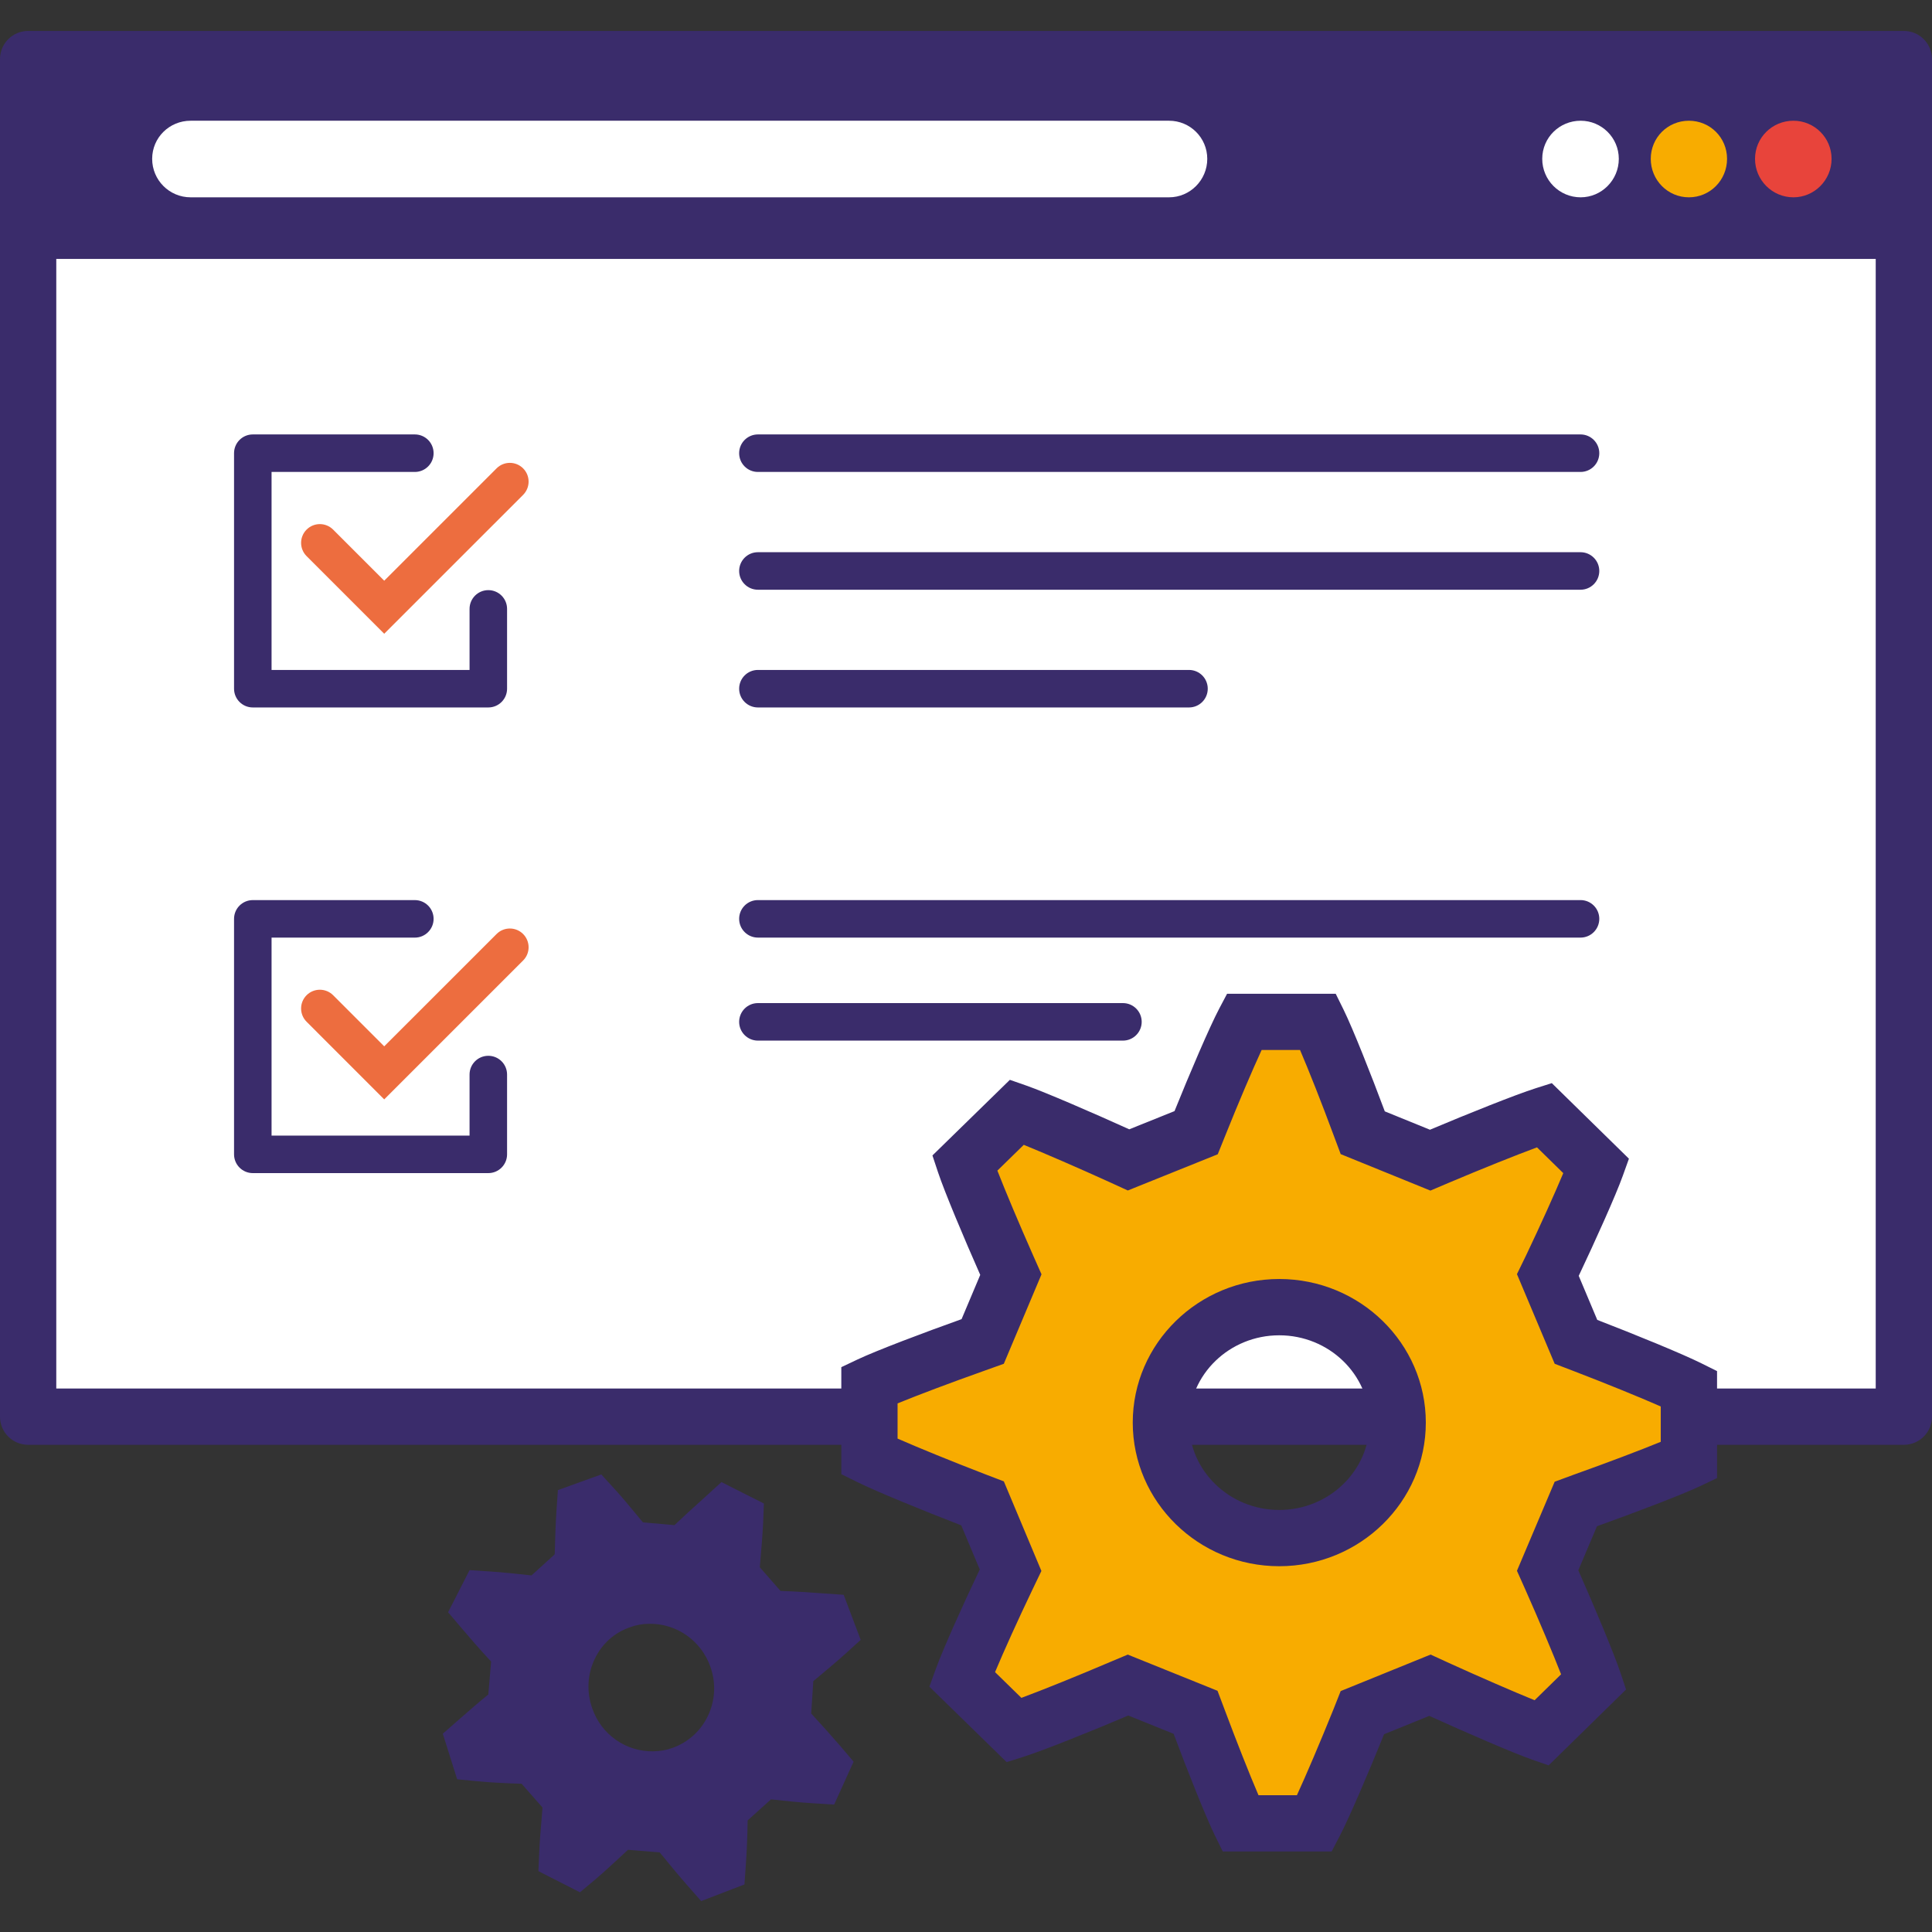
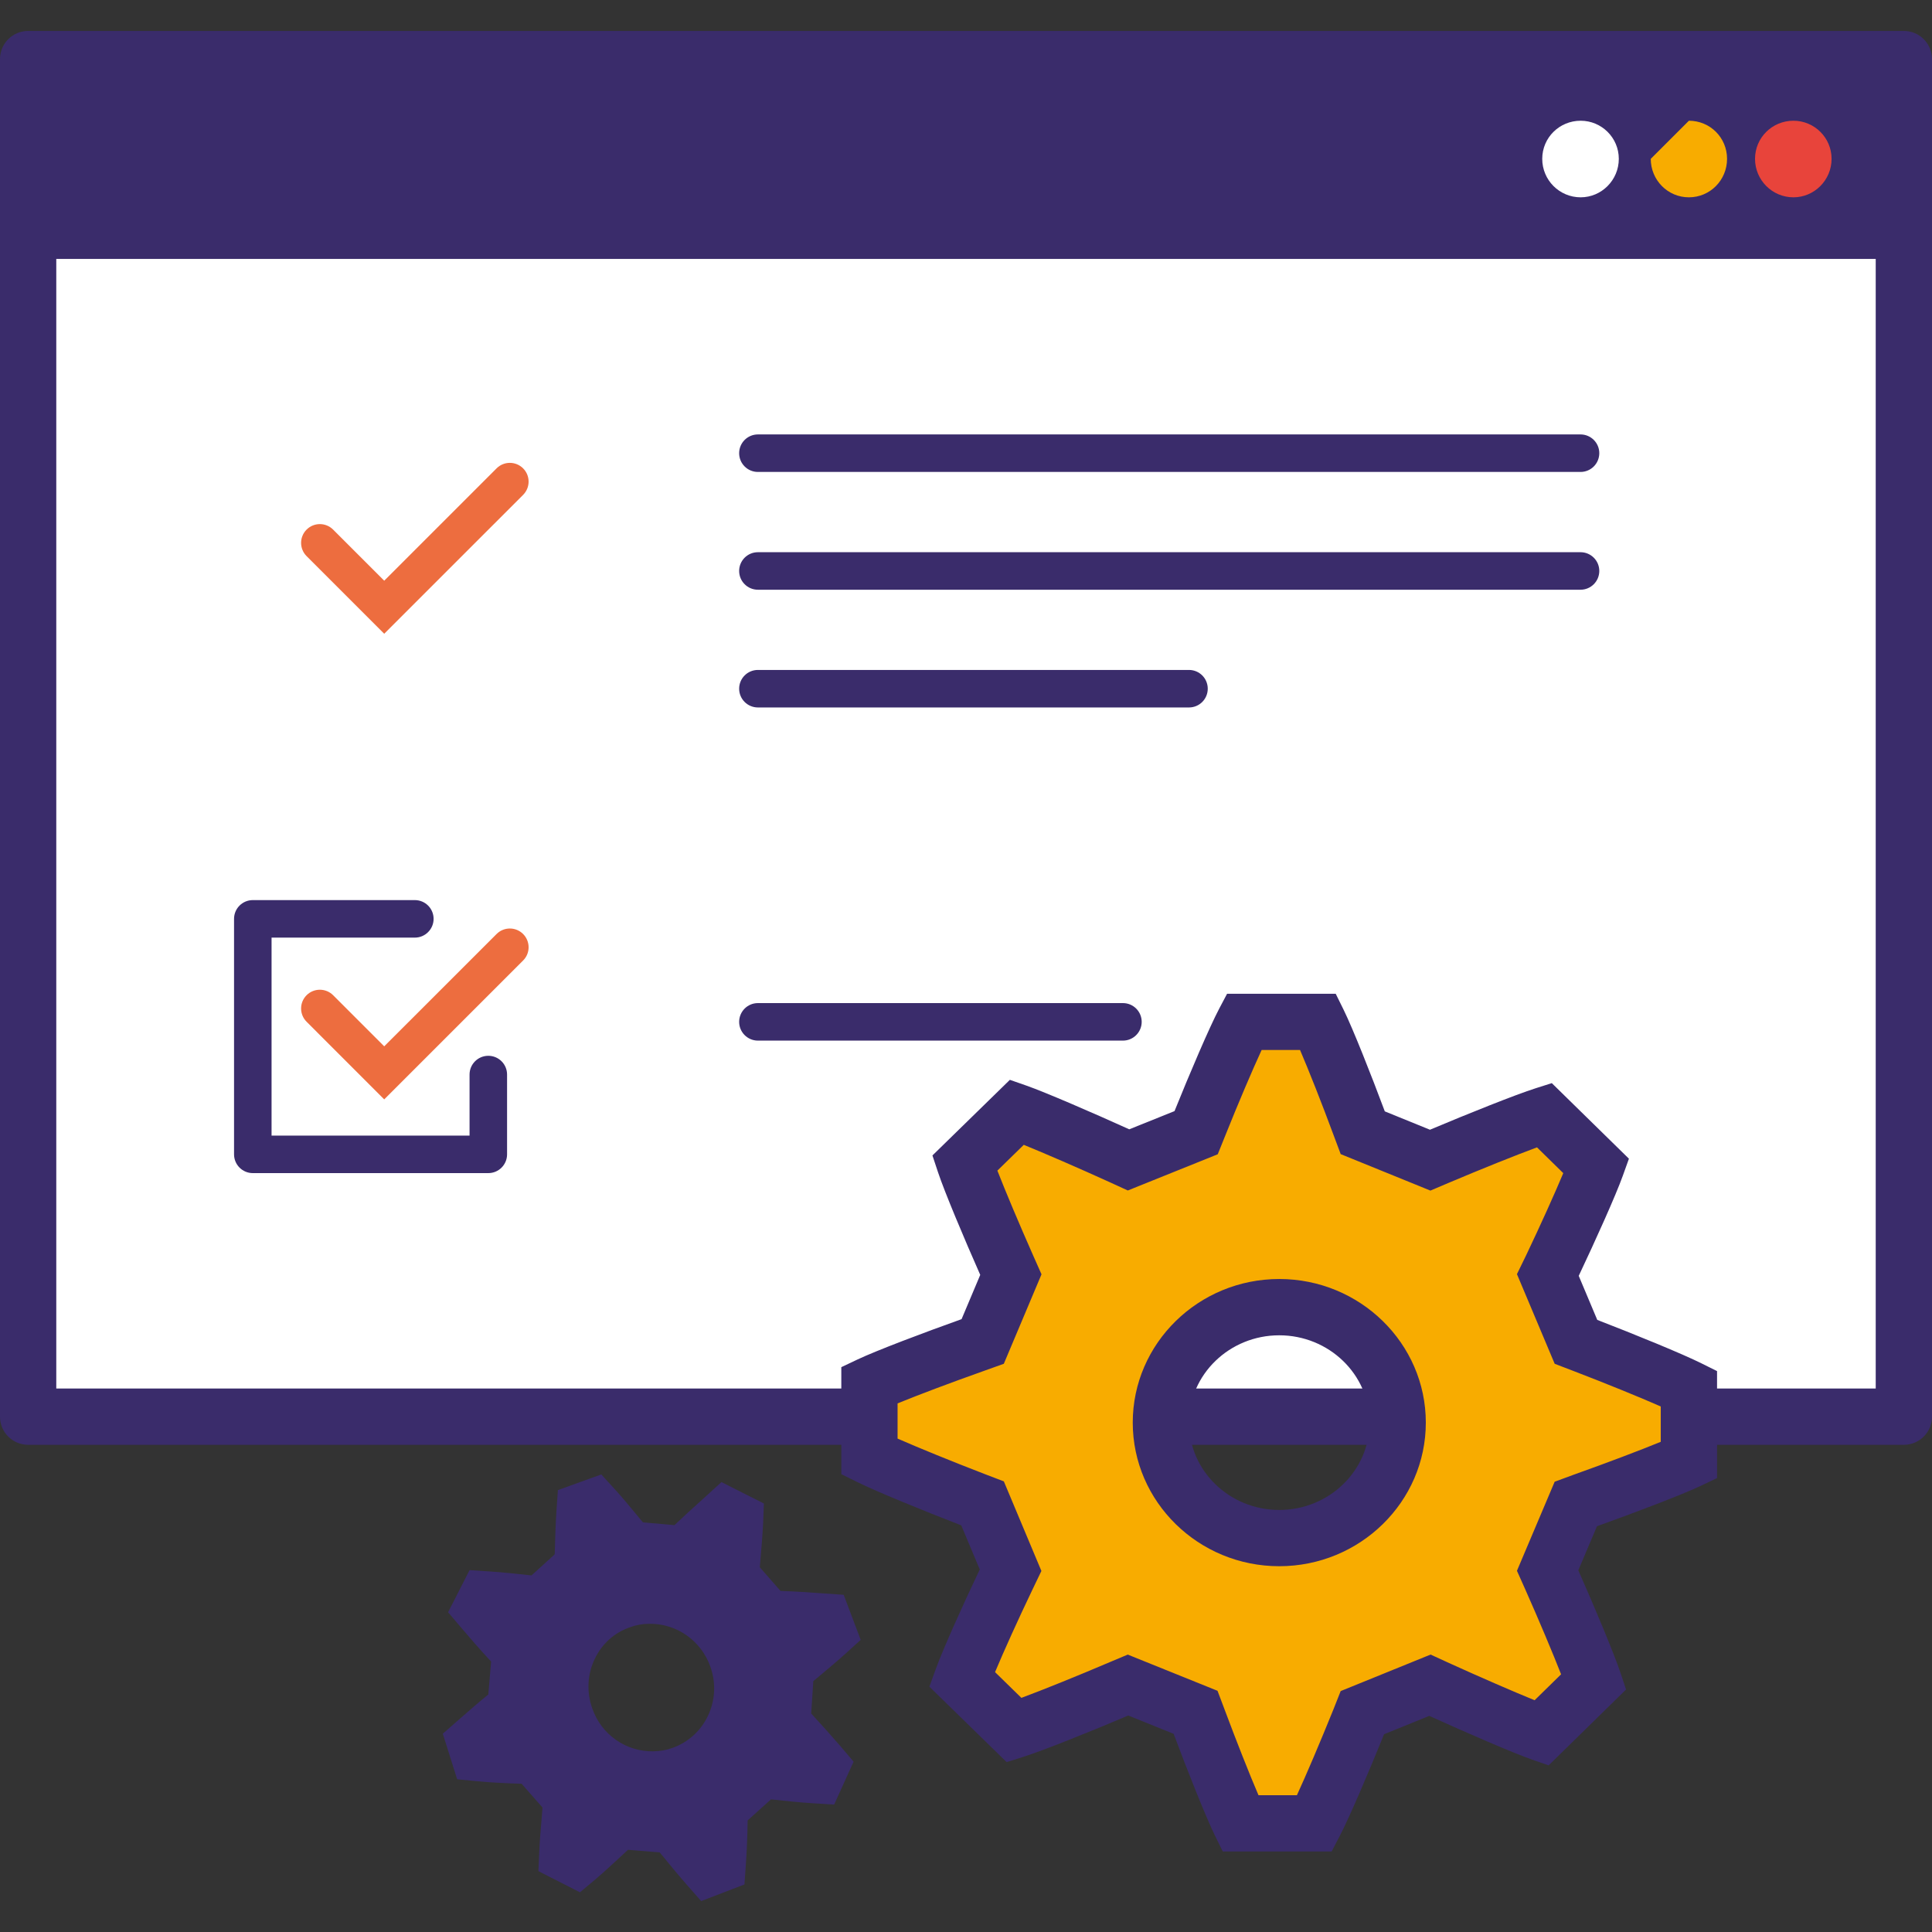
<svg xmlns="http://www.w3.org/2000/svg" version="1.1" id="Layer_1" x="0px" y="0px" width="100px" height="100px" viewBox="0 0 100 100" enable-background="new 0 0 100 100" xml:space="preserve">
  <rect x="0" y="0" width="100" height="100" fill="#333333" stroke="none" />
  <g>
    <g>
      <g>
        <rect x="1.457" y="3.058" fill="#FFFFFF" width="97.087" height="70.27" />
        <path fill="#3A2C6B" d="M98.544,74.783H1.457C0.652,74.783,0,74.131,0,73.327V3.058c0-0.805,0.652-1.456,1.457-1.456h97.087     c0.804,0,1.456,0.651,1.456,1.456v70.27C100,74.131,99.348,74.783,98.544,74.783z M2.913,71.87h94.174V4.514H2.913V71.87z" />
      </g>
      <rect x="1.457" y="3.058" fill="#3A2C6B" width="97.087" height="10.344" />
      <path fill="#E8443B" d="M92.828,6.249c1.083,0,1.974,0.876,1.974,1.973c0,1.1-0.891,1.991-1.974,1.991    c-1.098,0-1.988-0.892-1.988-1.991C90.84,7.125,91.73,6.249,92.828,6.249z" />
-       <path fill="#F8AC00" d="M87.417,6.249c1.099,0,1.975,0.876,1.975,1.973c0,1.1-0.876,1.991-1.975,1.991    c-1.096,0-1.974-0.892-1.974-1.991C85.443,7.125,86.321,6.249,87.417,6.249z" />
+       <path fill="#F8AC00" d="M87.417,6.249c1.099,0,1.975,0.876,1.975,1.973c0,1.1-0.876,1.991-1.975,1.991    c-1.096,0-1.974-0.892-1.974-1.991z" />
      <path fill="#FFFFFF" d="M81.815,6.249c1.082,0,1.974,0.876,1.974,1.973c0,1.1-0.892,1.991-1.974,1.991    c-1.1,0-1.989-0.892-1.989-1.991C79.826,7.125,80.716,6.249,81.815,6.249z" />
-       <path fill="#FFFFFF" d="M60.513,6.249c-0.003,0-0.005,0-0.009,0l0,0H9.866c-1.099,0-1.99,0.876-1.99,1.973    c0,1.1,0.891,1.991,1.99,1.991h50.638v-0.001c0.004,0,0.006,0.001,0.009,0.001c1.084,0,1.975-0.892,1.975-1.991    C62.487,7.125,61.597,6.249,60.513,6.249z" />
    </g>
    <g>
      <g>
        <path fill="#F8AC00" d="M50.858,77.814l1.45,3.46l-0.19,0.399c-0.941,1.96-1.979,4.288-2.324,5.24l2.704,2.641     c0.961-0.302,3.427-1.289,5.51-2.177l0.379-0.16l3.498,1.413l0.154,0.408c0.764,2.054,1.719,4.44,2.158,5.338h3.845     c0.464-0.886,1.487-3.276,2.322-5.344l0.153-0.388l3.494-1.418l0.387,0.177c2.067,0.94,4.51,1.993,5.383,2.296l2.712-2.656     c-0.319-0.956-1.316-3.344-2.213-5.362l-0.175-0.393l1.46-3.445l0.406-0.149c2.095-0.748,4.526-1.674,5.445-2.111v-3.715     c-0.912-0.454-3.346-1.456-5.453-2.267l-0.392-0.149l-1.455-3.458l0.194-0.399c0.933-1.96,1.977-4.289,2.316-5.237l-2.7-2.645     c-0.96,0.306-3.431,1.289-5.521,2.175l-0.379,0.161l-3.49-1.419l-0.15-0.403c-0.763-2.055-1.712-4.438-2.154-5.334h-3.841     c-0.468,0.885-1.494,3.279-2.32,5.342l-0.158,0.393l-3.498,1.409l-0.385-0.177c-2.066-0.94-4.513-1.99-5.386-2.296l-2.711,2.646     c0.319,0.962,1.32,3.349,2.217,5.372l0.173,0.392l-1.458,3.462l-0.411,0.146c-2.094,0.744-4.529,1.667-5.451,2.103v3.713     c0.914,0.453,3.352,1.453,5.463,2.268L50.858,77.814z M66.213,79.61c-3.379,0-6.126-2.686-6.126-5.977     c0-3.297,2.747-5.975,6.126-5.975c3.384,0,6.13,2.678,6.13,5.975C72.343,76.925,69.597,79.61,66.213,79.61" />
        <path fill="#3A2C6B" d="M68.925,95.833h-5.636l-0.4-0.816c-0.479-0.979-1.425-3.354-2.142-5.275l-2.348-0.947     c-1.974,0.838-4.441,1.829-5.466,2.15l-0.83,0.261l-3.998-3.904l0.319-0.882c0.381-1.056,1.442-3.412,2.288-5.184l-0.958-2.283     c-1.936-0.75-4.389-1.749-5.399-2.25l-0.809-0.401v-5.538l0.834-0.395c0.993-0.47,3.448-1.396,5.391-2.09l0.966-2.291     c-0.831-1.878-1.844-4.286-2.187-5.317l-0.287-0.865l4.008-3.914l0.853,0.298c0.962,0.337,3.42,1.398,5.326,2.263l2.343-0.942     c0.786-1.952,1.811-4.351,2.31-5.297l0.41-0.776h5.624l0.401,0.812c0.49,0.996,1.436,3.388,2.139,5.274l2.338,0.951     c1.979-0.835,4.442-1.82,5.472-2.147l0.834-0.265l3.992,3.911l-0.315,0.878c-0.369,1.034-1.425,3.371-2.283,5.186l0.959,2.28     c1.973,0.762,4.407,1.757,5.393,2.249l0.807,0.401v5.537l-0.83,0.396c-0.983,0.468-3.375,1.376-5.384,2.097l-0.967,2.28     c0.843,1.906,1.842,4.288,2.183,5.307l0.289,0.865l-4.008,3.925l-0.853-0.296c-0.945-0.329-3.357-1.371-5.325-2.265l-2.339,0.949     c-0.777,1.922-1.805,4.331-2.307,5.29L68.925,95.833z M65.139,92.92h1.989c0.479-1.042,1.193-2.718,1.886-4.432l0.379-0.958     l4.654-1.89l0.959,0.44c1.642,0.746,3.353,1.488,4.425,1.924l1.37-1.342c-0.424-1.086-1.132-2.769-1.852-4.391l-0.432-0.967     l1.952-4.61l0.998-0.368c1.738-0.62,3.431-1.262,4.493-1.698v-1.83c-1.088-0.478-2.823-1.186-4.52-1.837l-0.97-0.372l-1.953-4.64     l0.483-0.992c0.743-1.561,1.473-3.18,1.915-4.236l-1.361-1.334c-1.11,0.411-2.872,1.117-4.582,1.841l-0.934,0.397l-4.644-1.888     l-0.374-1.001c-0.612-1.653-1.277-3.331-1.73-4.389h-1.988c-0.486,1.053-1.21,2.751-1.881,4.428l-0.391,0.97l-4.655,1.874     l-0.954-0.437c-1.603-0.729-3.342-1.483-4.431-1.926l-1.366,1.335c0.418,1.069,1.116,2.73,1.855,4.4l0.429,0.967l-1.951,4.631     l-1.015,0.363c-1.725,0.612-3.416,1.25-4.484,1.687v1.822c1.084,0.477,2.822,1.185,4.531,1.844l0.969,0.37l1.944,4.637     l-0.473,0.987c-0.724,1.511-1.469,3.158-1.926,4.249l1.364,1.333c1.104-0.41,2.859-1.117,4.565-1.845l0.94-0.395l4.646,1.874     l0.38,1.006C64.003,90.141,64.678,91.845,65.139,92.92z M66.213,81.067c-4.181,0-7.582-3.335-7.582-7.434     c0-4.098,3.401-7.432,7.582-7.432c4.183,0,7.587,3.334,7.587,7.432C73.8,77.732,70.396,81.067,66.213,81.067z M66.213,69.115     c-2.575,0-4.67,2.026-4.67,4.519s2.095,4.521,4.67,4.521c2.576,0,4.674-2.028,4.674-4.521S68.789,69.115,66.213,69.115z" />
      </g>
      <path fill="#3A2C6B" d="M35.57,97.579c-0.417-0.476-0.96-1.126-1.425-1.701l-1.643-0.131l-0.22,0.205    c-0.492,0.457-1.038,0.964-1.47,1.328l-0.794,0.665l-2.15-1.095l0.044-1.005c0.018-0.471,0.065-1.062,0.116-1.638l0.052-0.649    l-1.082-1.232l-0.059-0.001c-0.742-0.024-1.608-0.065-2.248-0.129l-1.028-0.101l-0.744-2.358l0.904-0.793    c0.439-0.386,0.992-0.866,1.452-1.237l0.145-1.706l-0.024-0.026c-0.528-0.563-1.107-1.234-1.527-1.729l-0.676-0.796l1.111-2.18    l1.026,0.067c0.684,0.043,1.543,0.136,2.094,0.197l0.089,0.007l1.2-1.091l0.001-0.055c0.02-0.748,0.047-1.627,0.092-2.249    l0.071-1.019l2.246-0.81l0.705,0.771c0.301,0.326,0.654,0.751,1.007,1.176l0.443,0.533l1.633,0.143l0.037-0.034    c0.398-0.381,0.851-0.792,1.245-1.146l1.15-1.047l2.196,1.108l-0.04,1.008c-0.027,0.608-0.097,1.438-0.164,2.207l-0.005,0.087    l1.069,1.222l0.07,0.004c0.728,0.024,1.586,0.08,2.202,0.128l0.998,0.07l0.881,2.332l-0.788,0.716    c-0.389,0.354-0.91,0.788-1.4,1.2l-0.265,0.22l-0.109,1.676l0.027,0.029c0.523,0.566,1.102,1.218,1.524,1.705l0.643,0.76    l-1.007,2.22l-1.079-0.067c-0.683-0.041-1.524-0.131-2.117-0.196l-0.073-0.007l-1.207,1.089l-0.002,0.047    c-0.008,0.758-0.047,1.624-0.094,2.274l-0.07,0.994l-2.24,0.86L35.57,97.579z M32.607,84.227c-0.8,0.274-1.448,0.854-1.818,1.628    c-0.389,0.804-0.437,1.718-0.131,2.578c0.465,1.344,1.732,2.235,3.147,2.215c0.375-0.007,0.693-0.062,1.002-0.177    c0.81-0.288,1.462-0.874,1.835-1.659c0.381-0.8,0.427-1.701,0.125-2.547c-0.476-1.348-1.749-2.239-3.166-2.218    C33.244,84.051,32.923,84.108,32.607,84.227z" />
    </g>
    <g>
      <path fill="#ED6D3F" d="M19.887,32.803l-4.018-4.018c-0.379-0.379-0.379-0.994,0-1.373c0.379-0.379,0.994-0.379,1.373,0    l2.645,2.645l5.816-5.815c0.379-0.379,0.994-0.379,1.373,0c0.379,0.379,0.379,0.993,0,1.373L19.887,32.803z" />
-       <path fill="#3A2C6B" d="M25.275,36.618h-12.19c-0.536,0-0.971-0.435-0.971-0.971v-12.19c0-0.536,0.435-0.971,0.971-0.971h8.387    c0.537,0,0.971,0.435,0.971,0.971c0,0.537-0.435,0.971-0.971,0.971h-7.416v10.249h10.248v-3.161c0-0.536,0.435-0.971,0.971-0.971    c0.536,0,0.971,0.435,0.971,0.971v4.132C26.246,36.183,25.811,36.618,25.275,36.618z" />
    </g>
    <g>
      <path fill="#ED6D3F" d="M19.887,56.904l-4.018-4.019c-0.379-0.379-0.379-0.993,0-1.373c0.379-0.378,0.994-0.378,1.373,0    l2.645,2.646l5.816-5.814c0.379-0.379,0.994-0.379,1.373,0c0.379,0.38,0.379,0.994,0,1.372L19.887,56.904z" />
      <path fill="#3A2C6B" d="M25.275,60.72h-12.19c-0.536,0-0.971-0.435-0.971-0.972V47.56c0-0.537,0.435-0.971,0.971-0.971h8.387    c0.537,0,0.971,0.434,0.971,0.971c0,0.535-0.435,0.971-0.971,0.971h-7.416v10.247h10.248v-3.159c0-0.537,0.435-0.971,0.971-0.971    c0.536,0,0.971,0.434,0.971,0.971v4.13C26.246,60.285,25.811,60.72,25.275,60.72z" />
    </g>
    <g>
      <path fill="#3A2C6B" d="M81.808,24.428H39.229c-0.536,0-0.971-0.434-0.971-0.971c0-0.536,0.435-0.971,0.971-0.971h42.579    c0.536,0,0.971,0.435,0.971,0.971C82.778,23.994,82.344,24.428,81.808,24.428z" />
      <path fill="#3A2C6B" d="M81.808,30.524H39.229c-0.536,0-0.971-0.435-0.971-0.971c0-0.537,0.435-0.971,0.971-0.971h42.579    c0.536,0,0.971,0.434,0.971,0.971C82.778,30.089,82.344,30.524,81.808,30.524z" />
      <path fill="#3A2C6B" d="M61.542,36.618H39.229c-0.536,0-0.971-0.434-0.971-0.971c0-0.536,0.435-0.971,0.971-0.971h22.313    c0.537,0,0.971,0.435,0.971,0.971C62.513,36.184,62.079,36.618,61.542,36.618z" />
    </g>
-     <path fill="#3A2C6B" d="M81.808,48.53H39.229c-0.536,0-0.971-0.436-0.971-0.971c0-0.537,0.435-0.971,0.971-0.971h42.579   c0.536,0,0.971,0.434,0.971,0.971C82.778,48.095,82.344,48.53,81.808,48.53z" />
    <path fill="#3A2C6B" d="M58.123,53.862H39.229c-0.536,0-0.971-0.436-0.971-0.97c0-0.537,0.435-0.972,0.971-0.972h18.895   c0.535,0,0.97,0.435,0.97,0.972C59.093,53.427,58.658,53.862,58.123,53.862z" />
  </g>
</svg>